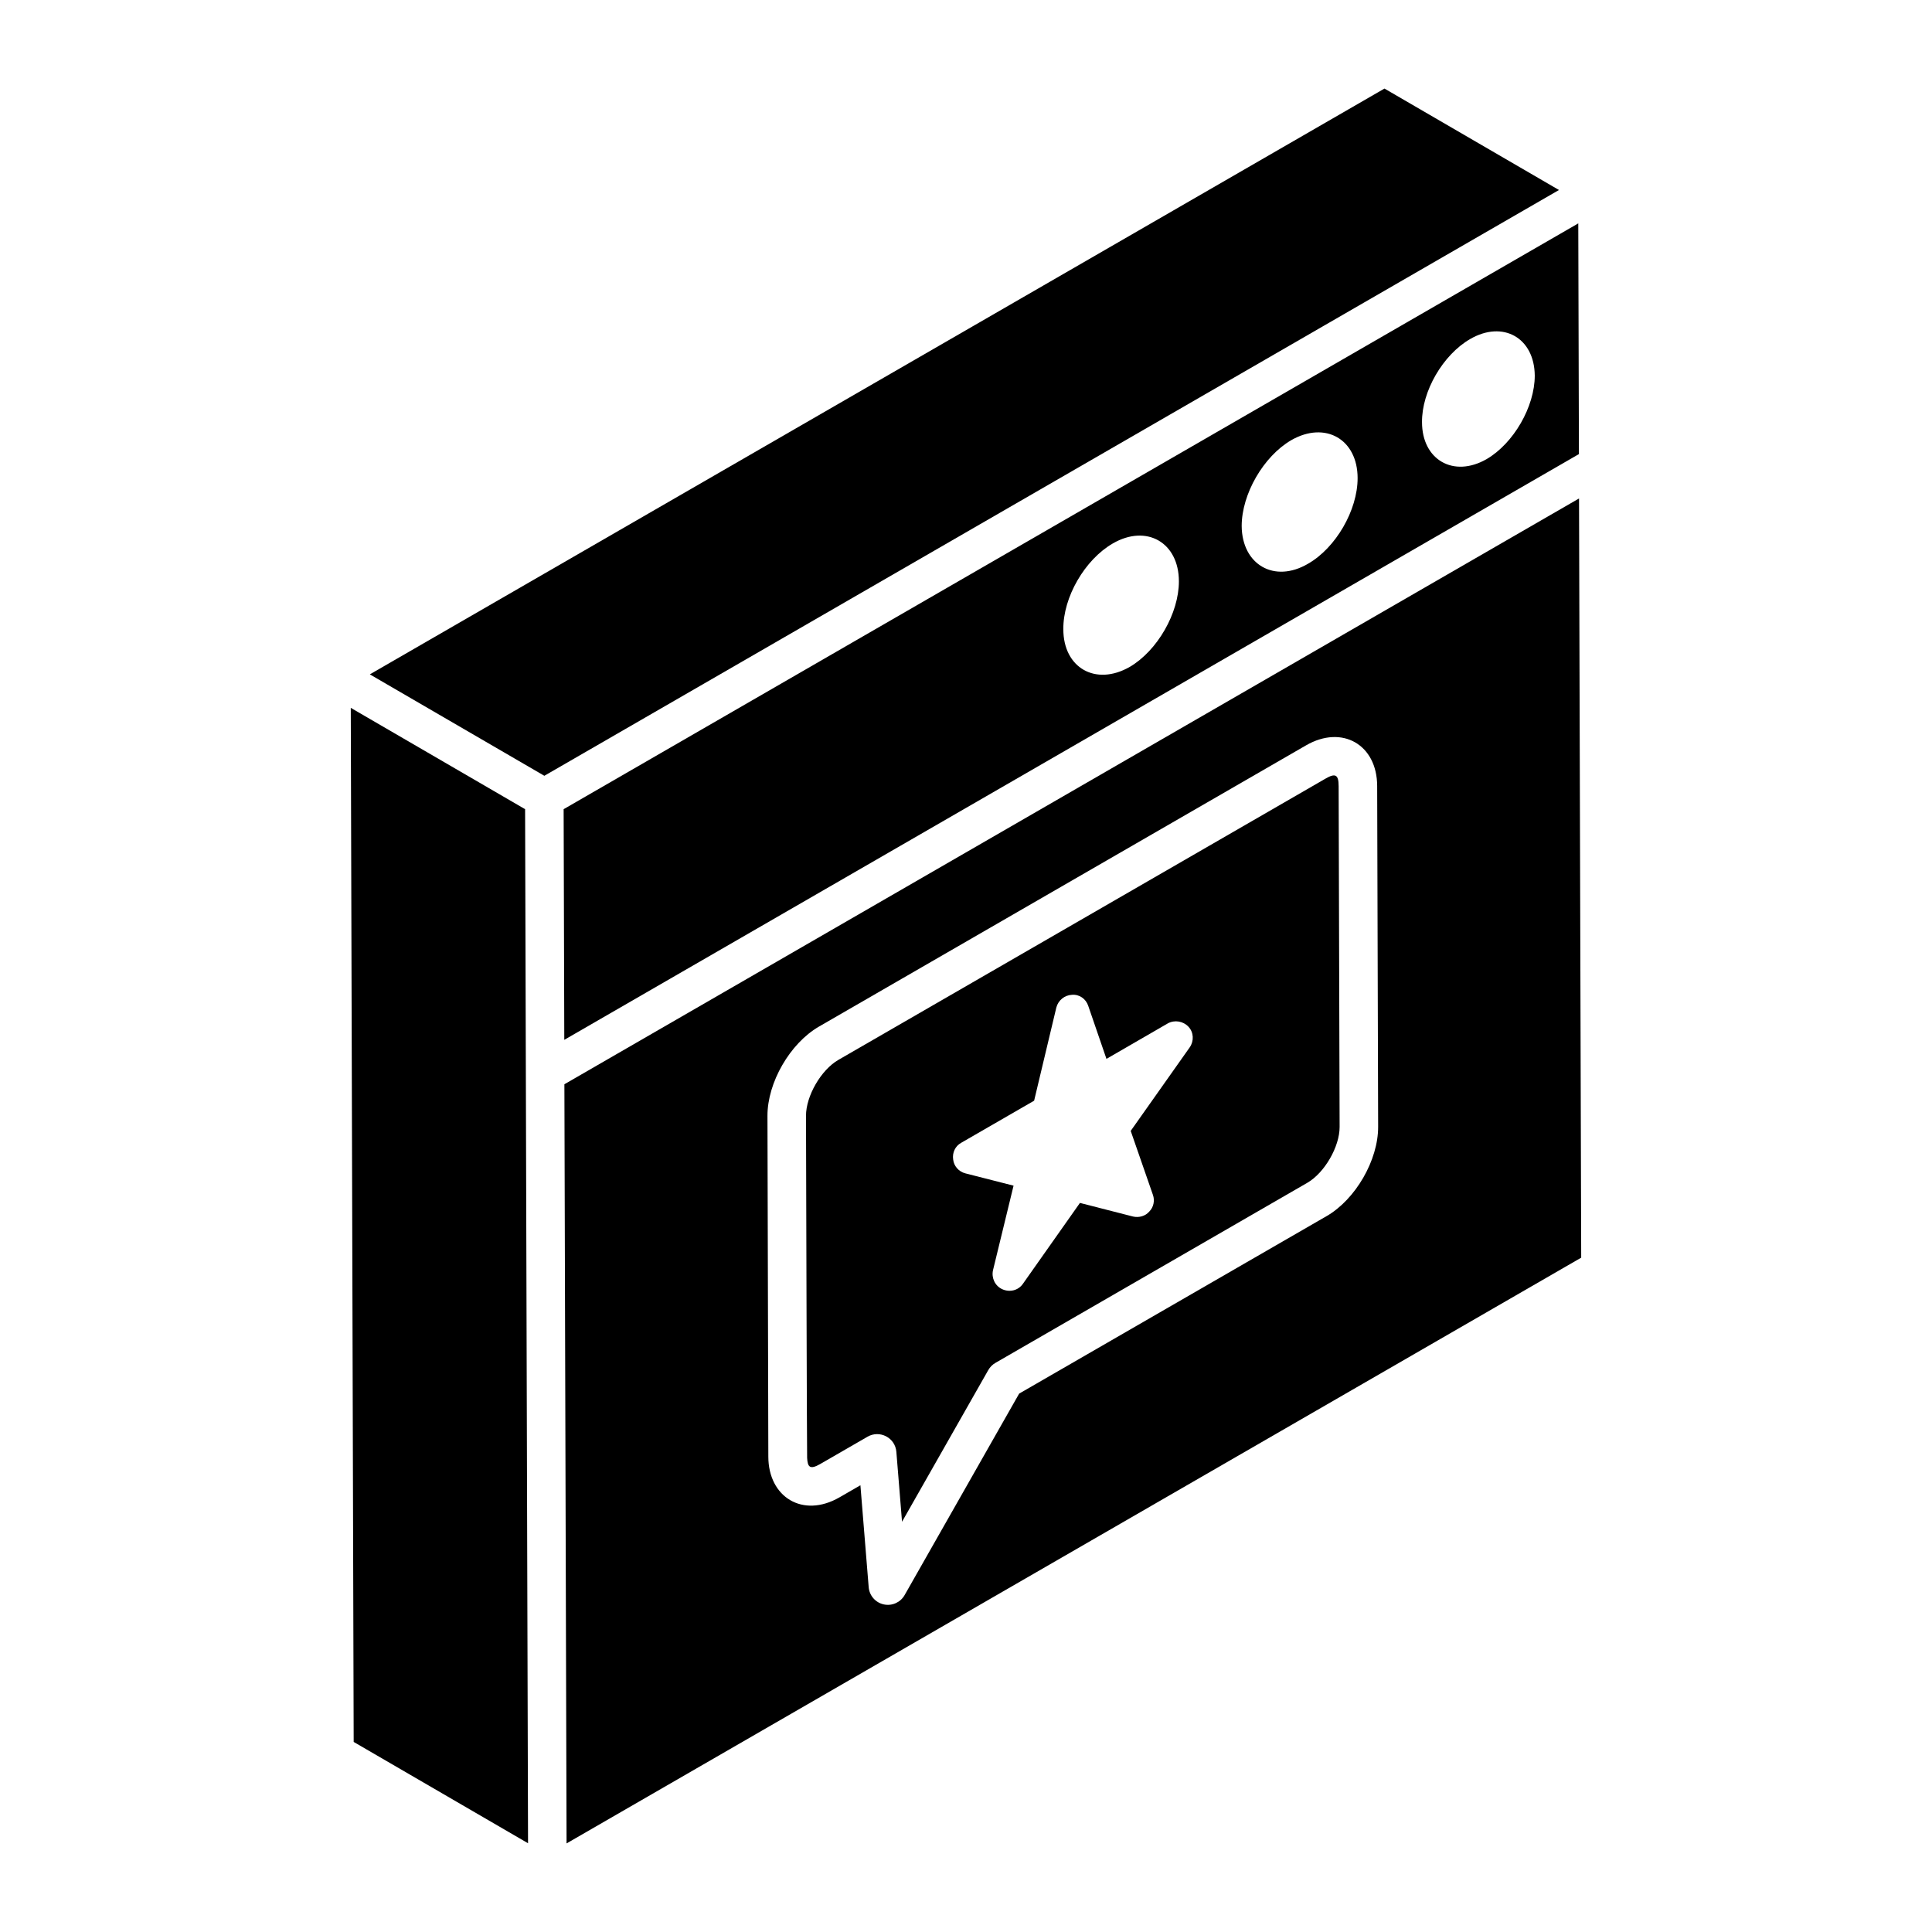
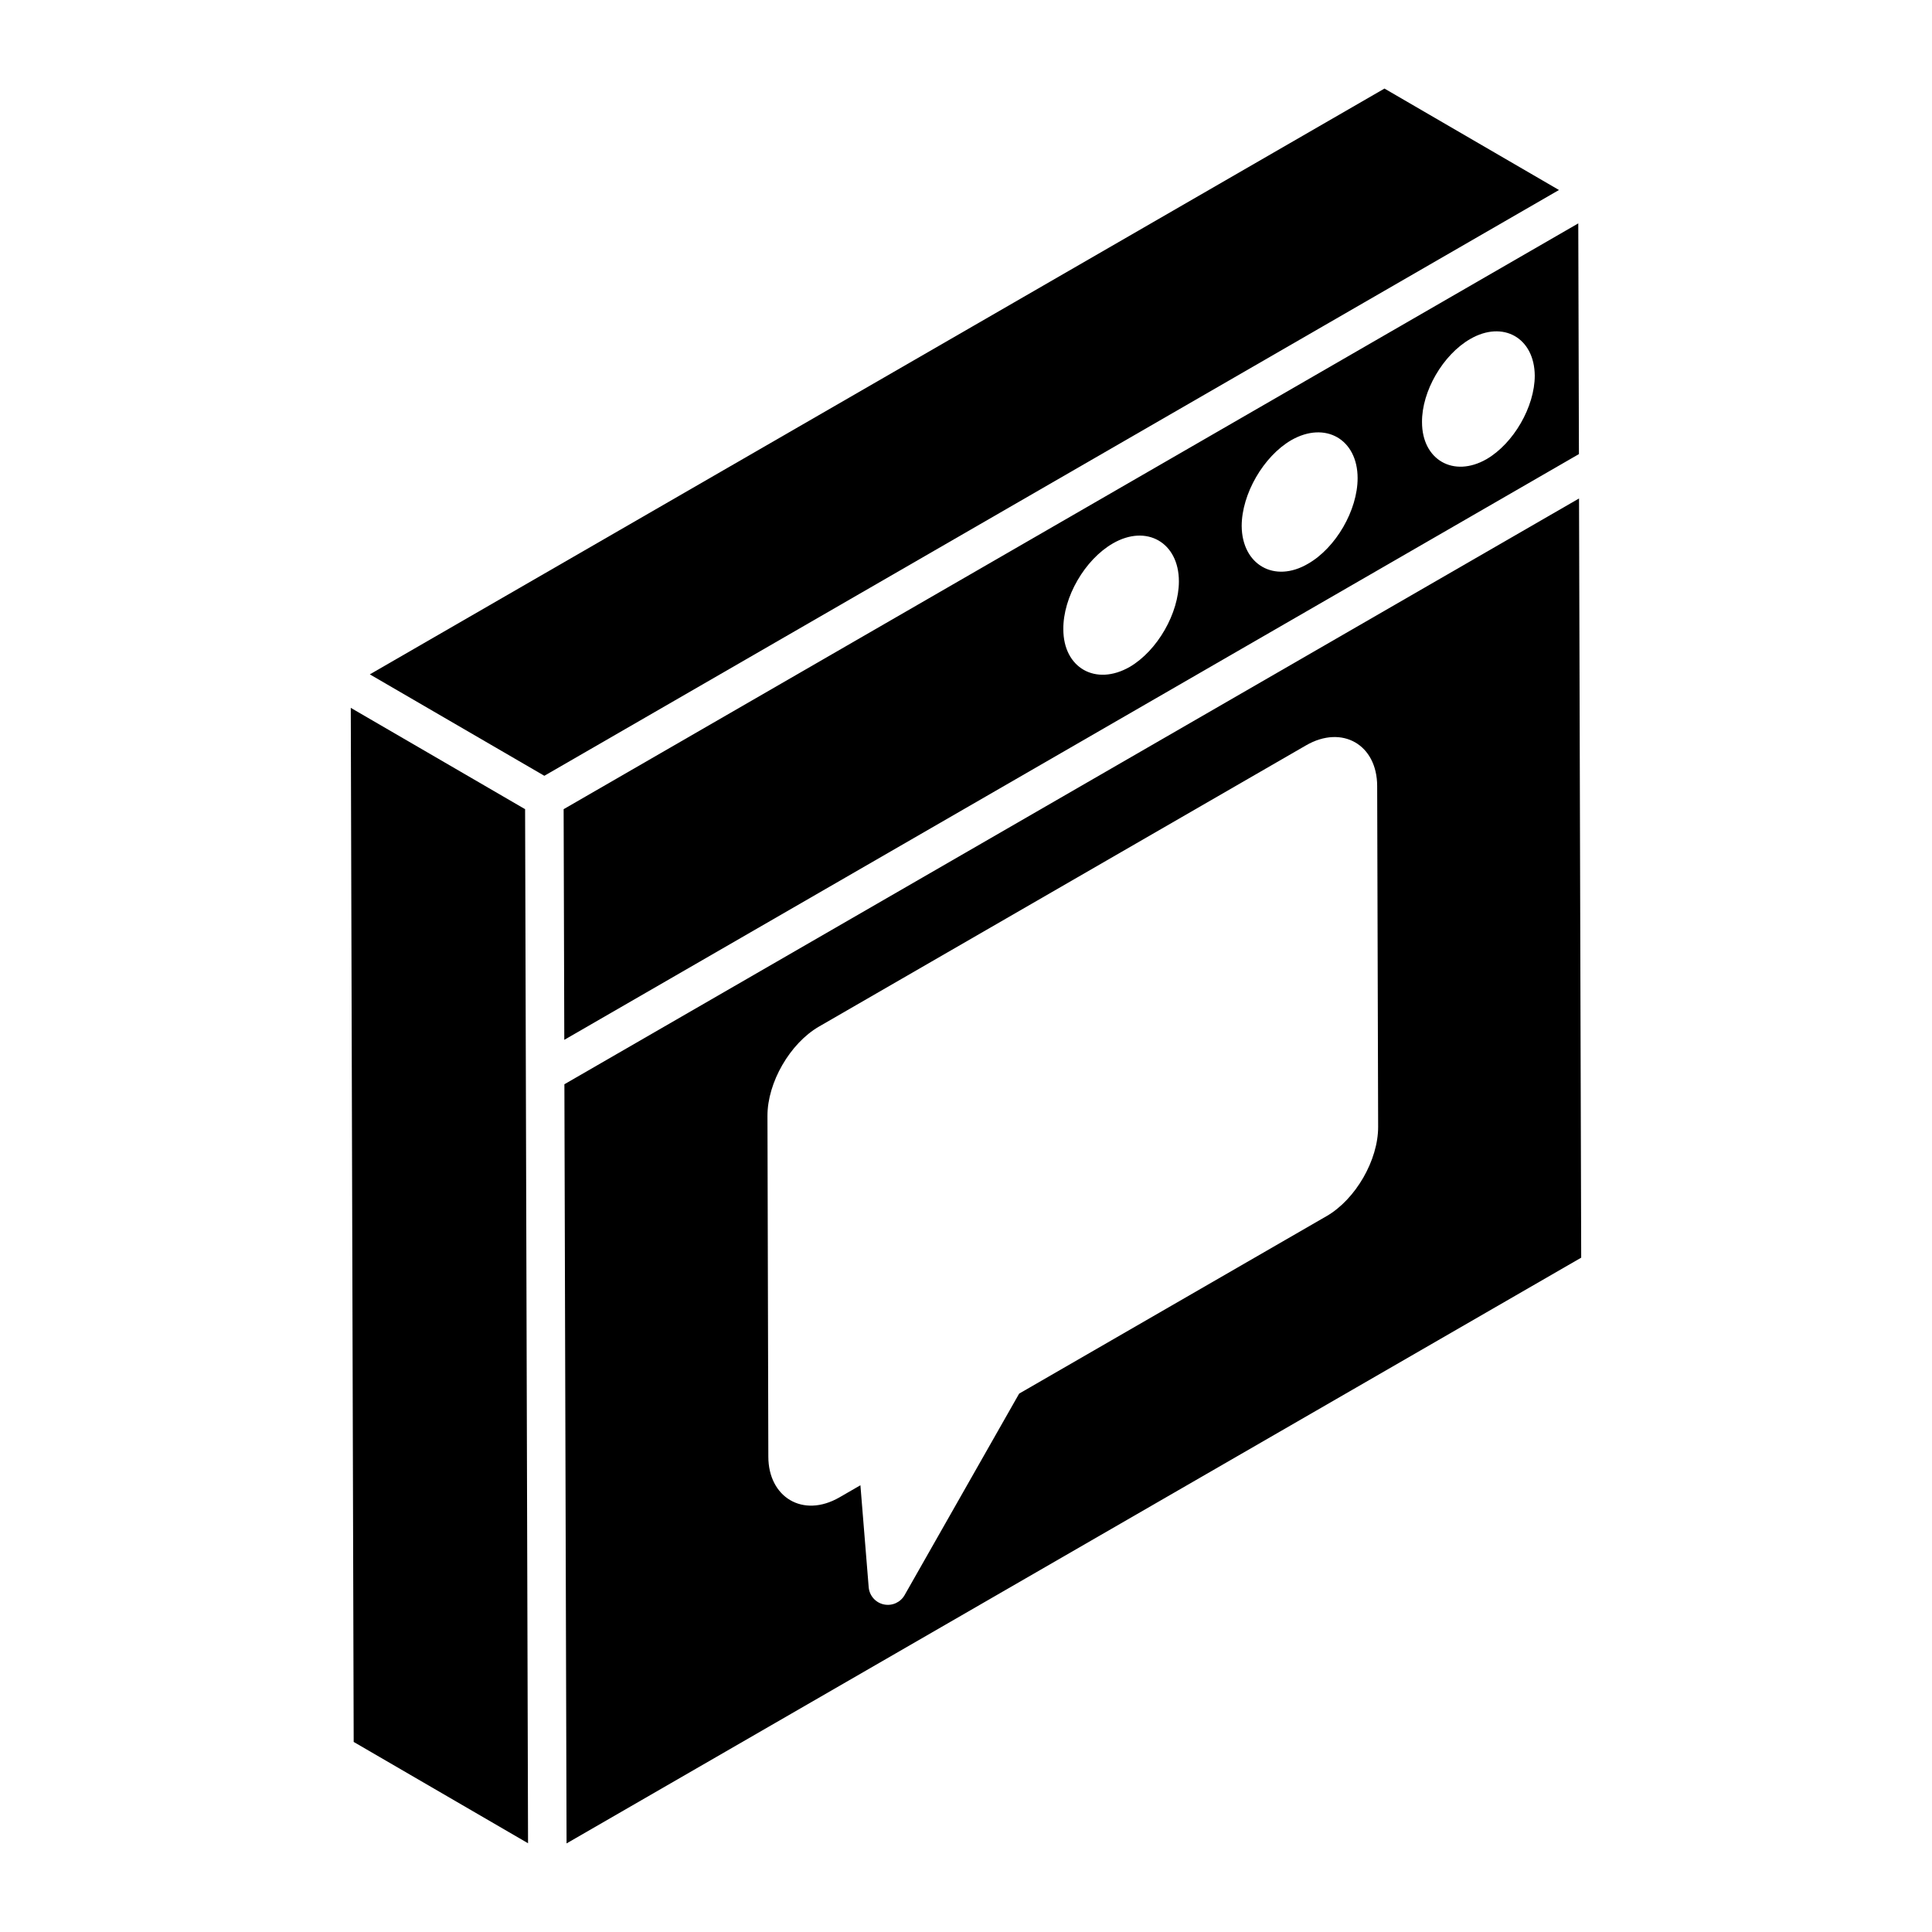
<svg xmlns="http://www.w3.org/2000/svg" fill="#000000" width="800px" height="800px" version="1.1" viewBox="144 144 512 512">
  <g>
    <path d="m562.26 203.2c-63.488 36.652-205.67 118.74-268.89 155.24-0.012-4.047 0.172 60.082 0.172 61.129 63.82-36.844 205.71-118.77 268.89-155.23zm-118.88 117.54c-9.012 5.16-17.586 0.262-17.586-9.977-0.086-8.488 5.688-18.461 13.125-22.75 8.926-5.164 17.5-0.262 17.5 10.062 0 8.402-5.688 18.375-13.039 22.664zm47.273-27.348c-8.93 5.25-17.508 0.262-17.594-9.98 0-8.492 5.777-18.469 13.129-22.758 9.016-5.164 17.594-0.262 17.594 10.066 0 8.492-5.777 18.469-13.129 22.672zm47.305-27.715c-8.77 5.023-17.109 0.172-17.109-9.789-0.086-8.172 5.535-17.875 12.77-22.047 8.684-5.023 17.023-0.34 17.109 9.703-0.004 8.258-5.621 17.965-12.77 22.133z" />
    <path d="m236.96 331.59 0.77 274.04 46.207 26.852c-0.09-31.57-0.727-256.05-0.781-274.04 2.91 1.688-44.367-25.793-46.195-26.852z" />
    <path d="m510.9 167.47-108.76 62.797-0.516 0.297-1.113 0.645h-0.004l-158.5 91.504 46.25 26.879 268.89-155.24z" />
-     <path d="m495.23 350.37-129.07 74.523c-4.574 2.641-8.574 9.559-8.562 14.812 0.035 11.957 0.227 88.883 0.301 90.668 0.129 2.457 0.773 3.16 3.477 1.602l12.531-7.231c3.227-1.859 7.336 0.254 7.637 4.008l1.504 18.531 22.859-40.203c0.449-0.789 1.098-1.445 1.883-1.898l82.66-47.727c4.574-2.641 8.574-9.566 8.562-14.812l-0.258-90.297c0-3.164-0.926-3.484-3.527-1.977zm-35.926 71.168-15.656 22.164 5.894 16.973c0.527 1.496 0.176 3.254-0.969 4.398-1.055 1.23-2.727 1.672-4.309 1.32l-14.07-3.606-15.129 21.461c-1.23 1.758-3.519 2.285-5.453 1.406s-2.902-2.992-2.461-5.016l5.453-22.426-12.754-3.254c-1.758-0.441-3.078-1.934-3.254-3.695-0.262-1.758 0.527-3.519 2.109-4.398l19.348-11.168 5.891-24.715c0.527-1.934 2.199-3.254 4.133-3.344 1.934-0.176 3.695 1.055 4.309 2.902l4.836 14.074 16.27-9.41c1.758-0.969 4.047-0.617 5.453 0.879 1.418 1.496 1.504 3.785 0.359 5.453z" />
    <path d="m562.46 276.1c-63.82 36.844-205.72 118.77-268.89 155.24l0.191 67.805 0.383 133.38 268.89-155.23zm-66.91 190.19-81.465 47.031-30.355 53.398c-1.07 1.891-3.277 2.953-5.543 2.461-2.184-0.484-3.797-2.336-3.977-4.57l-2.191-27-5.543 3.199c-9.766 5.629-18.859-0.105-18.859-10.785v0c-0.016-5.394-0.227-89.324-0.23-90.293-0.031-8.848 5.981-19.25 13.668-23.688l129.07-74.523c9.566-5.519 18.82-0.176 18.84 10.781l0.258 90.297c0.031 8.848-5.981 19.25-13.668 23.691z" />
  </g>
</svg>